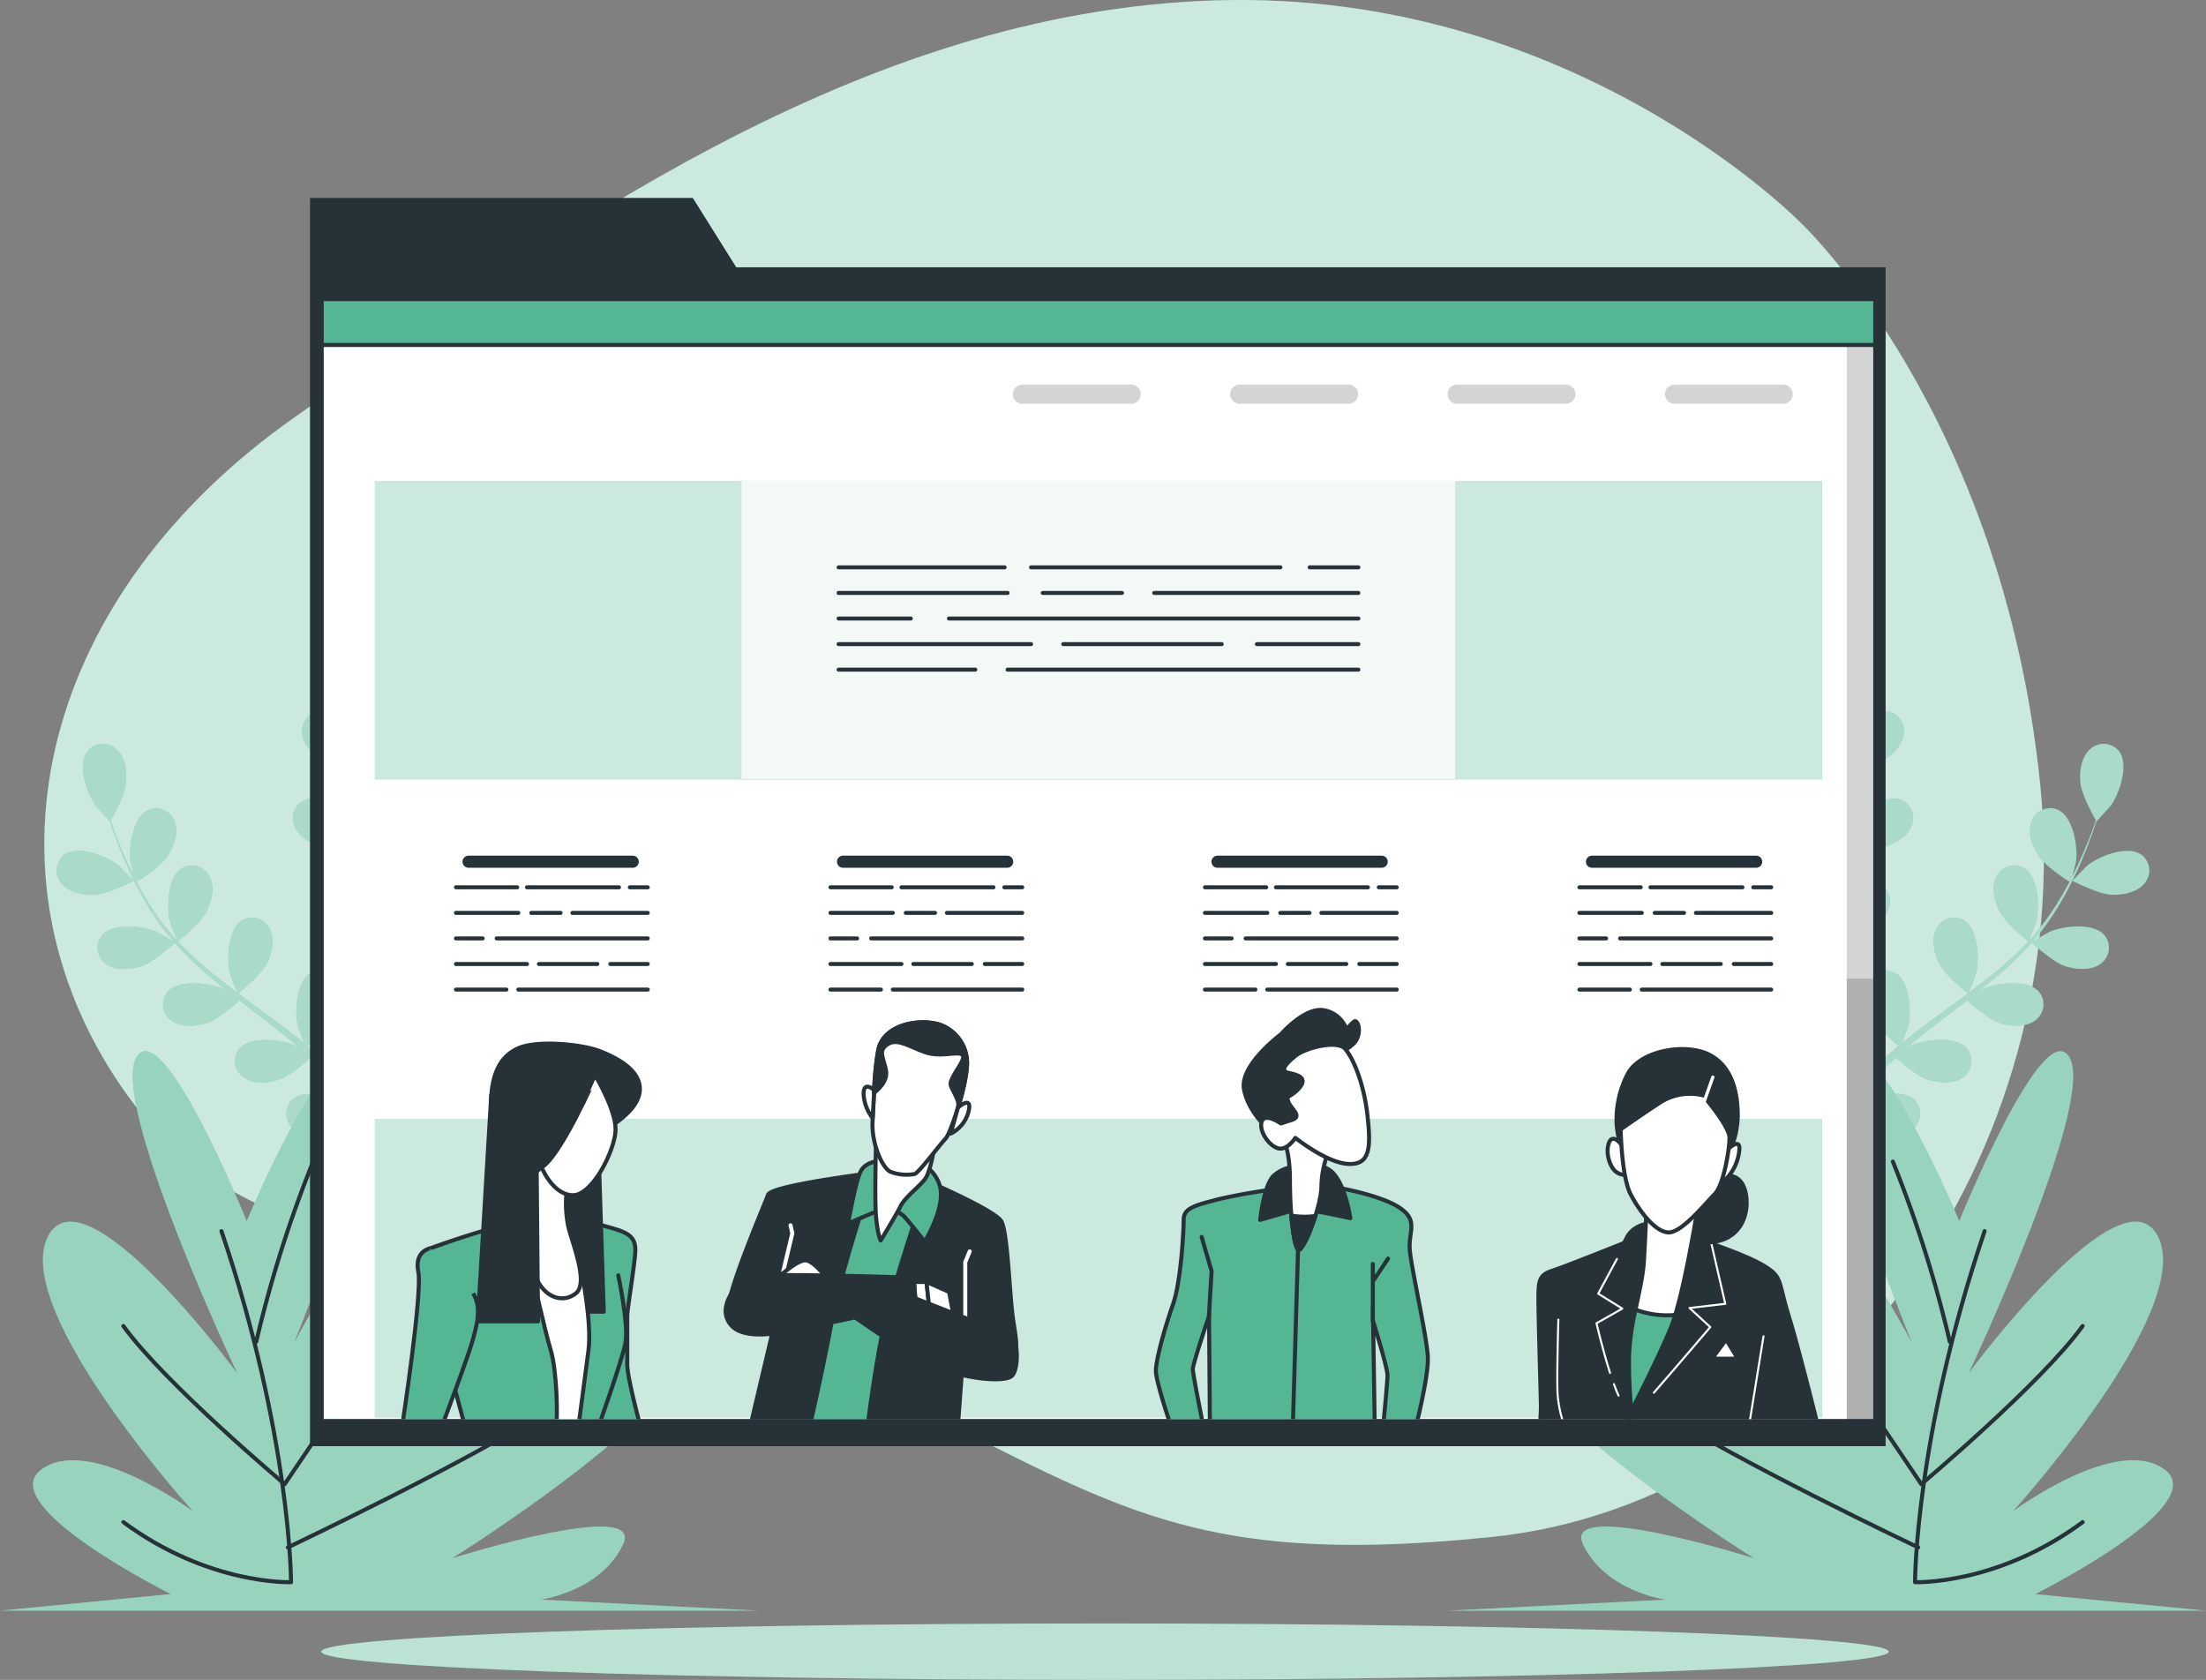
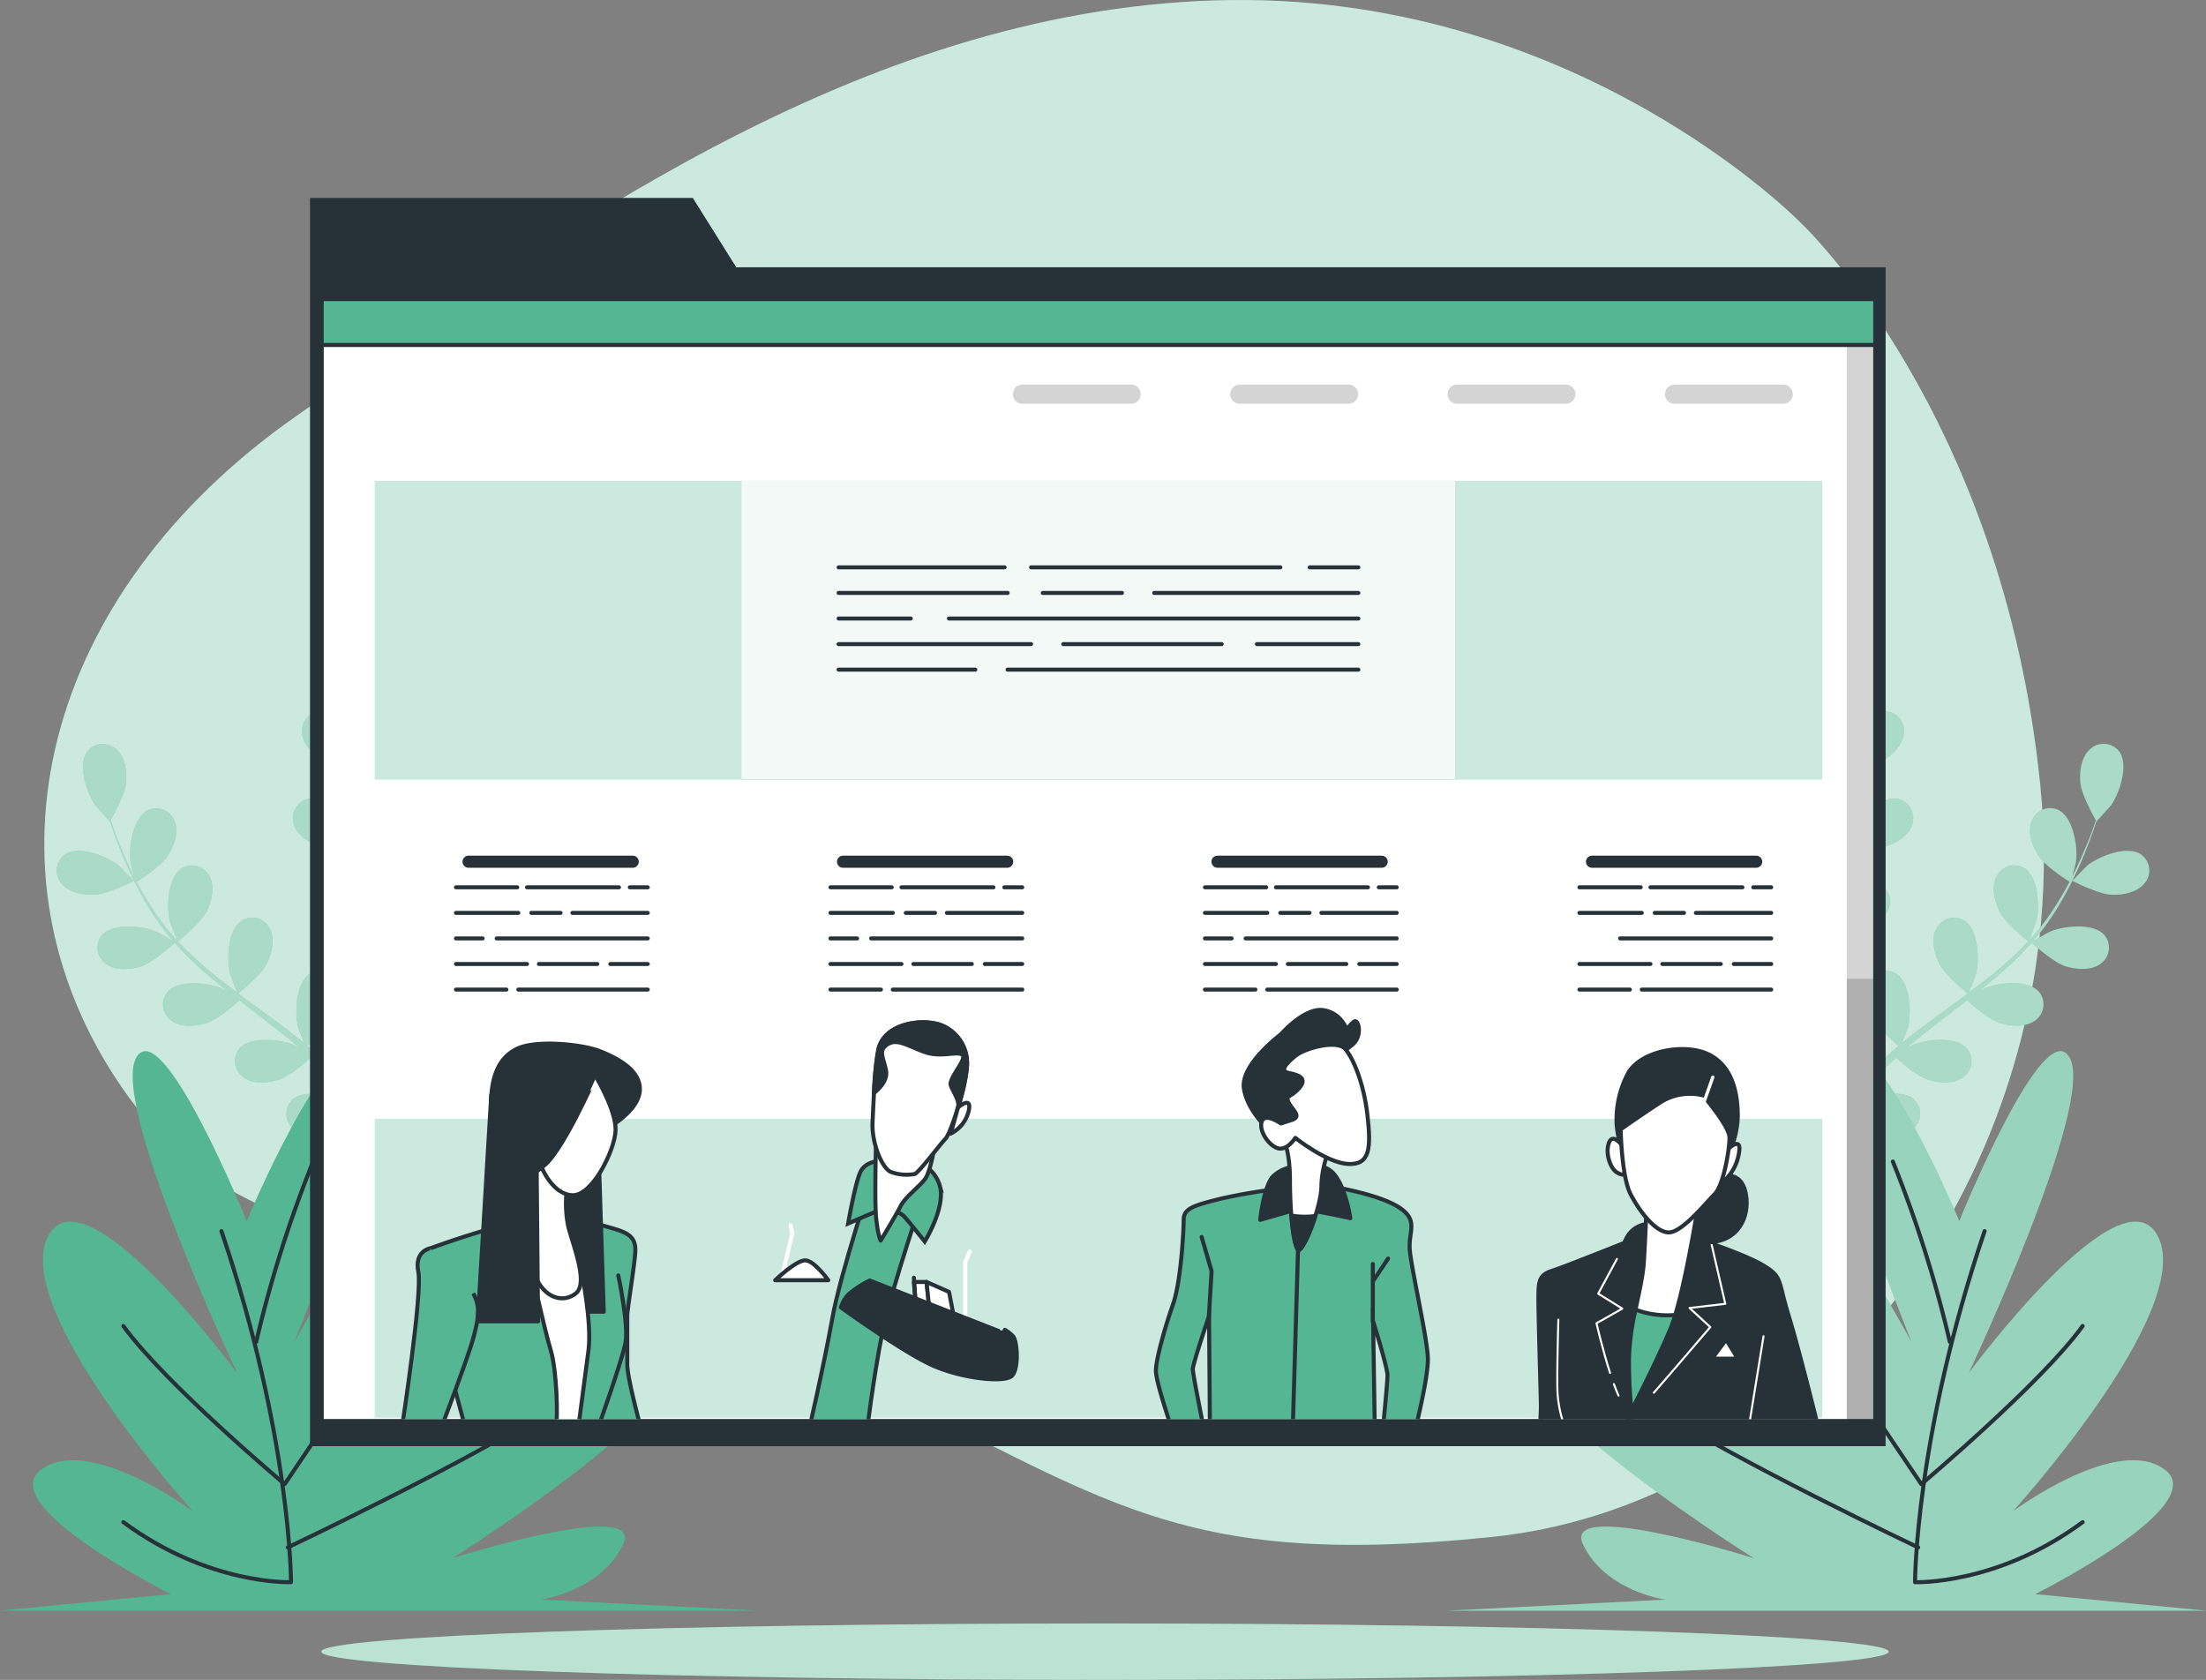
<svg xmlns="http://www.w3.org/2000/svg" width="547.123" height="416.663" viewBox="0 0 547.123 416.663">
  <rect x="0" y="0" width="547.123" height="416.663" fill="#808080" stroke="none" />
  <defs>
    <style>.a,.d,.e,.g,.h,.p,.t{fill:#fff;}.a,.i,.m,.o,.r,.t,.u{stroke:#263238;}.a,.i,.o,.r,.s,.w{stroke-linecap:round;stroke-linejoin:round;}.b,.i,.o,.s,.w{fill:none;}.c,.m{fill:#54b692;}.d{opacity:0.7;}.e{opacity:0.6;}.f{opacity:0.5;}.h{opacity:0.4;}.j,.r,.u{fill:#263238;}.k{clip-path:url(#a);}.l,.n{opacity:0.17;}.m,.t,.u{stroke-miterlimit:10;}.o{stroke-width:3px;}.p{opacity:0.92;}.q{clip-path:url(#b);}.s,.w{stroke:#fff;}.s{stroke-width:0.5px;}.v{clip-path:url(#d);}.x{clip-path:url(#e);}</style>
    <clipPath id="a">
      <rect class="a" width="385.299" height="278.265" />
    </clipPath>
    <clipPath id="b">
      <rect class="b" width="79.672" height="104.541" />
    </clipPath>
    <clipPath id="d">
      <rect class="b" width="79.672" height="105.055" />
    </clipPath>
    <clipPath id="e">
      <rect class="b" width="70.542" height="104.541" />
    </clipPath>
  </defs>
  <g transform="translate(-48.29 -88.787)">
    <g transform="translate(59.281 88.787)">
      <path class="c" d="M492.487,144.294S436.166,86.1,347,88.883,181.781,148.027,118.89,192.144,39.113,304.812,75.723,358.309s94.8,30.977,168.948,65.7,88.181,54.447,170.835,46,145.5-94.8,136.111-186.8S492.487,144.294,492.487,144.294Z" transform="translate(-56.621 -88.787)" />
      <path class="d" d="M492.487,144.294S436.166,86.1,347,88.883,181.781,148.027,118.89,192.144,39.113,304.812,75.723,358.309s94.8,30.977,168.948,65.7,88.181,54.447,170.835,46,145.5-94.8,136.111-186.8S492.487,144.294,492.487,144.294Z" transform="translate(-56.621 -88.787)" />
    </g>
    <g transform="translate(127.975 491.452)">
      <path class="c" d="M497.445,400.992c0,3.879-87.073,7.005-194.371,7.005s-194.384-3.127-194.384-7.005S195.763,394,303.074,394,497.445,397.127,497.445,400.992Z" transform="translate(-108.69 -394)" />
      <path class="e" d="M497.445,400.992c0,3.879-87.073,7.005-194.371,7.005s-194.384-3.127-194.384-7.005S195.763,394,303.074,394,497.445,397.127,497.445,400.992Z" transform="translate(-108.69 -394)" />
    </g>
    <g transform="translate(48.29 246.648)">
      <path class="c" d="M120.375,237.388c.079,0-.91-4.921-1.016-5.277-1.135-3.509-5.4-9.631-9.538-9.631a4.908,4.908,0,0,0-4.71,5.567c.3,2.9,2.916,5.383,5.277,6.808C113.159,236.583,120.375,237.388,120.375,237.388Z" transform="translate(-30.162 -203.961)" />
      <path class="c" d="M141.526,208.729c-3.892,1.4-5.818,8.6-5.7,12.3,0,.317.739,5.277.818,5.277h.079c-.317,1.135-.646,2.348-.976,3.694-.58,2.48-1.214,5.277-1.7,8.391a86.585,86.585,0,0,0-1.108,10.079,64.96,64.96,0,0,0,.383,11.346.581.581,0,0,1,0,.132c-.5-1.1-2.032-4.116-2.177-4.34-2.032-3.087-7.757-7.916-11.755-6.768a4.895,4.895,0,0,0-3.061,6.6c1.055,2.731,4.222,4.42,6.874,5.185,2.995.844,9.67-.158,10.2-.237a88.826,88.826,0,0,0,2.454,11.293c.62,2.164,1.319,4.327,2.005,6.478-.462-.937-.9-1.768-.963-1.873-2.032-3.087-7.757-7.916-11.755-6.768a4.895,4.895,0,0,0-3.061,6.6c1.055,2.718,4.222,4.42,6.874,5.172s8.4,0,9.908-.185c.277.818.554,1.649.844,2.467,1.319,3.958,2.744,7.916,3.958,11.794.435,1.319.8,2.744,1.187,4.116-.409-.831-.778-1.53-.844-1.623-2.019-3.1-7.757-7.916-11.742-6.768a4.895,4.895,0,0,0-3.074,6.6c1.055,2.718,4.235,4.42,6.887,5.172s7.837.092,9.631-.158c.356,1.412.712,2.836.989,4.222.158.95.383,1.847.5,2.823l.4,2.823c.185,1.807.4,3.668.528,5.435.106,1.24.185,2.414.264,3.588-.409-1.319-1.319-4.05-1.319-4.261a19.011,19.011,0,0,0-6.333-7.2,6.69,6.69,0,0,0-.528-.95,4.908,4.908,0,0,0-7.2-1.121c-3.127,2.7-2.348,10.119-.91,13.523.079.2,1.319,2.282,2.005,3.575l-1.675-2.084c-1.161-1.412-2.348-2.784-3.615-4.261q-.976-1.029-1.939-2.1c-.633-.712-1.385-1.385-2.084-2.1q-2.493-2.394-5.277-4.644c1.24-1.016,5.554-4.657,6.794-7.137s2.124-5.95.831-8.575a4.895,4.895,0,0,0-6.939-2.19c-3.509,2.19-3.866,9.644-2.955,13.193,0,.224,1,2.731,1.544,4.09-1.1-.91-2.177-1.807-3.311-2.639-3.272-2.52-6.6-4.974-10.027-7.441l-3.074-2.282c.435-.356,5.66-4.578,7.058-7.362,1.24-2.467,2.124-5.95.831-8.562a4.895,4.895,0,0,0-6.953-2.2c-3.5,2.2-3.852,9.644-2.942,13.193.066.264,1.425,3.852,1.821,4.749-2.256-1.675-4.486-3.364-6.6-5.119a87.071,87.071,0,0,1-8.18-7.625c.2-.158,5.673-4.552,7.1-7.388,1.24-2.467,2.124-5.95.831-8.575a4.895,4.895,0,0,0-6.926-2.177c-3.509,2.2-3.852,9.657-2.955,13.193.066.237,1.1,2.982,1.623,4.261l-.2.132a63.323,63.323,0,0,1-6.728-9.024c-1.1-1.742-2.058-3.483-2.955-5.185,1.108-.712,6.108-3.958,7.678-6.438s2.771-5.686,1.768-8.43a4.895,4.895,0,0,0-6.6-2.942c-3.72,1.794-4.895,9.235-4.38,12.824,0,.2.528,2.19.923,3.628-.4-.765-.818-1.57-1.174-2.322-1.319-2.81-2.441-5.475-3.364-7.837-.515-1.319-.963-2.639-1.319-3.747.712-1.253,3.549-6.385,3.813-9.235s-.158-6.319-2.309-8.3a4.908,4.908,0,0,0-7.282.449c-2.467,3.311-.106,10.4,2.032,13.4.185.264,3.536,3.958,3.575,3.958v-.079c.369,1.121.765,2.309,1.24,3.615.884,2.388,1.9,5.079,3.206,7.916a86.717,86.717,0,0,0,4.644,9.024,64.026,64.026,0,0,0,6.6,9.235l.092.092c-1.029-.633-3.958-2.309-4.209-2.414-3.391-1.464-10.818-2.282-13.536.831a4.895,4.895,0,0,0,1.1,7.2c2.375,1.689,5.963,1.319,8.589.528,2.968-.937,7.916-5.462,8.377-5.818a87.283,87.283,0,0,0,8.285,8.061c1.7,1.464,3.457,2.889,5.277,4.3-.91-.515-1.728-.976-1.847-1.029-3.391-1.464-10.8-2.282-13.523.831a4.881,4.881,0,0,0,1.082,7.2c2.388,1.689,5.963,1.319,8.6.528s7.005-4.617,8.153-5.633l2.058,1.61c3.325,2.546,6.6,5.066,9.829,7.639,1.121.91,2.19,1.834,3.272,2.771-.8-.462-1.491-.844-1.61-.9-3.391-1.451-10.8-2.282-13.523.844a4.881,4.881,0,0,0,1.082,7.2c2.388,1.689,5.963,1.319,8.6.515s6.6-4.248,7.916-5.435c1.069.976,2.15,1.966,3.153,2.968.66.7,1.319,1.319,1.979,2.071l1.887,2.15c1.161,1.4,2.348,2.836,3.443,4.235.765.976,1.478,1.913,2.2,2.85-1.108-.91-3.311-2.639-3.523-2.784-3.127-1.966-10.33-3.892-13.5-1.227a4.895,4.895,0,0,0,0,7.282c2.1,2.032,5.686,2.243,8.417,1.821,2.995-.462,8.43-3.958,9.1-4.446,1.187,1.557,2.322,3.087,3.377,4.538,3.654,5.053,6.5,9.407,8.457,12.467l.2.317,2.533-1.227-.4-.607c-2.045-3.048-5.013-7.375-8.826-12.4-1.187-1.6-2.507-3.259-3.866-4.974a54.418,54.418,0,0,0,3.958-4.855c2.9,1.135,8.958,1.174,9.736,1.174.132,1.966.237,3.866.3,5.66.264,6.24.237,11.438.185,15.066v.422l2.784-1.319c0-3.615-.145-8.5-.5-14.275-.132-1.979-.3-4.1-.488-6.28.765-.185,7.058-1.807,9.433-3.707,2.164-1.715,4.433-4.512,4.354-7.428a4.895,4.895,0,0,0-5.383-4.908c-4.116.528-7.546,7.137-8.219,10.779,0,.211-.224,2.639-.3,4.077-.079-.884-.158-1.741-.251-2.639-.185-1.807-.422-3.6-.66-5.541-.158-.924-.317-1.873-.462-2.823s-.4-1.926-.594-2.889c-.5-2.256-1.108-4.512-1.781-6.768,1.583-.158,7.2-.818,9.6-2.2s5.053-3.786,5.422-6.689a4.895,4.895,0,0,0-4.578-5.66c-4.143-.106-8.549,5.91-9.763,9.407-.079.211-.673,2.81-.963,4.248-.422-1.319-.818-2.7-1.319-4.063-1.319-3.958-2.81-7.823-4.261-11.742l-1.319-3.6c.567,0,7.256-.686,9.947-2.243,2.388-1.319,5.053-3.786,5.422-6.689a4.881,4.881,0,0,0-4.578-5.66c-4.143-.106-8.549,5.924-9.763,9.407-.092.264-.937,3.958-1.108,4.974-.95-2.639-1.873-5.277-2.639-7.916a90.9,90.9,0,0,1-2.639-10.871c.264,0,7.256-.66,10.013-2.243,2.388-1.385,5.053-3.8,5.422-6.7a4.895,4.895,0,0,0-4.591-5.66c-4.129-.106-8.536,5.924-9.75,9.407-.079.224-.726,3.087-1,4.446h-.237a63.074,63.074,0,0,1-.633-11.227,57.26,57.26,0,0,1,.4-5.95c1.319,0,7.322,0,9.961-1.135s5.435-3.219,6.122-6.056a4.895,4.895,0,0,0-3.958-6.135c-4.1-.554-9.143,4.947-10.726,8.272-.092.185-.765,2.124-1.24,3.549.092-.871.185-1.755.3-2.639.422-3.1.989-5.91,1.517-8.4.317-1.412.62-2.639.923-3.866,1.319-.66,6.491-3.364,8.272-5.567s3.338-5.356,2.639-8.193a4.895,4.895,0,0,0-6.438-3.589Z" transform="translate(-43.305 -208.443)" />
      <path class="c" d="M68.328,259.632c3.232-.132,9.7-3.457,9.71-3.457s-3.483-3.588-3.734-3.8c-2.889-2.3-9.829-5.053-13.272-2.757a4.895,4.895,0,0,0-.858,7.23C62.035,259.1,65.61,259.738,68.328,259.632Z" transform="translate(-44.884 -195.571)" />
      <g class="f" transform="translate(14.074)">
        <path class="g" d="M120.375,237.388c.079,0-.91-4.921-1.016-5.277-1.135-3.509-5.4-9.631-9.538-9.631a4.908,4.908,0,0,0-4.71,5.567c.3,2.9,2.916,5.383,5.277,6.808C113.159,236.583,120.375,237.388,120.375,237.388Z" transform="translate(-44.236 -203.961)" />
        <path class="g" d="M141.526,208.729c-3.892,1.4-5.818,8.6-5.7,12.3,0,.317.739,5.277.818,5.277h.079c-.317,1.135-.646,2.348-.976,3.694-.58,2.48-1.214,5.277-1.7,8.391a86.585,86.585,0,0,0-1.108,10.079,64.96,64.96,0,0,0,.383,11.346.581.581,0,0,1,0,.132c-.5-1.1-2.032-4.116-2.177-4.34-2.032-3.087-7.757-7.916-11.755-6.768a4.895,4.895,0,0,0-3.061,6.6c1.055,2.731,4.222,4.42,6.874,5.185,2.995.844,9.67-.158,10.2-.237a88.826,88.826,0,0,0,2.454,11.293c.62,2.164,1.319,4.327,2.005,6.478-.462-.937-.9-1.768-.963-1.873-2.032-3.087-7.757-7.916-11.755-6.768a4.895,4.895,0,0,0-3.061,6.6c1.055,2.718,4.222,4.42,6.874,5.172s8.4,0,9.908-.185c.277.818.554,1.649.844,2.467,1.319,3.958,2.744,7.916,3.958,11.794.435,1.319.8,2.744,1.187,4.116-.409-.831-.778-1.53-.844-1.623-2.019-3.1-7.757-7.916-11.742-6.768a4.895,4.895,0,0,0-3.074,6.6c1.055,2.718,4.235,4.42,6.887,5.172s7.837.092,9.631-.158c.356,1.412.712,2.836.989,4.222.158.95.383,1.847.5,2.823l.4,2.823c.185,1.807.4,3.668.528,5.435.106,1.24.185,2.414.264,3.588-.409-1.319-1.319-4.05-1.319-4.261a19.011,19.011,0,0,0-6.333-7.2,6.69,6.69,0,0,0-.528-.95,4.908,4.908,0,0,0-7.2-1.121c-3.127,2.7-2.348,10.119-.91,13.523.079.2,1.319,2.282,2.005,3.575l-1.675-2.084c-1.161-1.412-2.348-2.784-3.615-4.261q-.976-1.029-1.939-2.1c-.633-.712-1.385-1.385-2.084-2.1q-2.493-2.394-5.277-4.644c1.24-1.016,5.554-4.657,6.794-7.137s2.124-5.95.831-8.575a4.895,4.895,0,0,0-6.939-2.19c-3.509,2.19-3.866,9.644-2.955,13.193,0,.224,1,2.731,1.544,4.09-1.1-.91-2.177-1.807-3.311-2.639-3.272-2.52-6.6-4.974-10.027-7.441l-3.074-2.282c.435-.356,5.66-4.578,7.058-7.362,1.24-2.467,2.124-5.95.831-8.562a4.895,4.895,0,0,0-6.953-2.2c-3.5,2.2-3.852,9.644-2.942,13.193.066.264,1.425,3.852,1.821,4.749-2.256-1.675-4.486-3.364-6.6-5.119a87.071,87.071,0,0,1-8.18-7.625c.2-.158,5.673-4.552,7.1-7.388,1.24-2.467,2.124-5.95.831-8.575a4.895,4.895,0,0,0-6.926-2.177c-3.509,2.2-3.852,9.657-2.955,13.193.066.237,1.1,2.982,1.623,4.261l-.2.132a63.323,63.323,0,0,1-6.728-9.024c-1.1-1.742-2.058-3.483-2.955-5.185,1.108-.712,6.108-3.958,7.678-6.438s2.771-5.686,1.768-8.43a4.895,4.895,0,0,0-6.6-2.942c-3.72,1.794-4.895,9.235-4.38,12.824,0,.2.528,2.19.923,3.628-.4-.765-.818-1.57-1.174-2.322-1.319-2.81-2.441-5.475-3.364-7.837-.515-1.319-.963-2.639-1.319-3.747.712-1.253,3.549-6.385,3.813-9.235s-.158-6.319-2.309-8.3a4.908,4.908,0,0,0-7.282.449c-2.467,3.311-.106,10.4,2.032,13.4.185.264,3.536,3.958,3.575,3.958v-.079c.369,1.121.765,2.309,1.24,3.615.884,2.388,1.9,5.079,3.206,7.916a86.717,86.717,0,0,0,4.644,9.024,64.026,64.026,0,0,0,6.6,9.235l.092.092c-1.029-.633-3.958-2.309-4.209-2.414-3.391-1.464-10.818-2.282-13.536.831a4.895,4.895,0,0,0,1.1,7.2c2.375,1.689,5.963,1.319,8.589.528,2.968-.937,7.916-5.462,8.377-5.818a87.283,87.283,0,0,0,8.285,8.061c1.7,1.464,3.457,2.889,5.277,4.3-.91-.515-1.728-.976-1.847-1.029-3.391-1.464-10.8-2.282-13.523.831a4.881,4.881,0,0,0,1.082,7.2c2.388,1.689,5.963,1.319,8.6.528s7.005-4.617,8.153-5.633l2.058,1.61c3.325,2.546,6.6,5.066,9.829,7.639,1.121.91,2.19,1.834,3.272,2.771-.8-.462-1.491-.844-1.61-.9-3.391-1.451-10.8-2.282-13.523.844a4.881,4.881,0,0,0,1.082,7.2c2.388,1.689,5.963,1.319,8.6.515s6.6-4.248,7.916-5.435c1.069.976,2.15,1.966,3.153,2.968.66.7,1.319,1.319,1.979,2.071l1.887,2.15c1.161,1.4,2.348,2.836,3.443,4.235.765.976,1.478,1.913,2.2,2.85-1.108-.91-3.311-2.639-3.523-2.784-3.127-1.966-10.33-3.892-13.5-1.227a4.895,4.895,0,0,0,0,7.282c2.1,2.032,5.686,2.243,8.417,1.821,2.995-.462,8.43-3.958,9.1-4.446,1.187,1.557,2.322,3.087,3.377,4.538,3.654,5.053,6.5,9.407,8.457,12.467l.2.317,2.533-1.227-.4-.607c-2.045-3.048-5.013-7.375-8.826-12.4-1.187-1.6-2.507-3.259-3.866-4.974a54.418,54.418,0,0,0,3.958-4.855c2.9,1.135,8.958,1.174,9.736,1.174.132,1.966.237,3.866.3,5.66.264,6.24.237,11.438.185,15.066v.422l2.784-1.319c0-3.615-.145-8.5-.5-14.275-.132-1.979-.3-4.1-.488-6.28.765-.185,7.058-1.807,9.433-3.707,2.164-1.715,4.433-4.512,4.354-7.428a4.895,4.895,0,0,0-5.383-4.908c-4.116.528-7.546,7.137-8.219,10.779,0,.211-.224,2.639-.3,4.077-.079-.884-.158-1.741-.251-2.639-.185-1.807-.422-3.6-.66-5.541-.158-.924-.317-1.873-.462-2.823s-.4-1.926-.594-2.889c-.5-2.256-1.108-4.512-1.781-6.768,1.583-.158,7.2-.818,9.6-2.2s5.053-3.786,5.422-6.689a4.895,4.895,0,0,0-4.578-5.66c-4.143-.106-8.549,5.91-9.763,9.407-.079.211-.673,2.81-.963,4.248-.422-1.319-.818-2.7-1.319-4.063-1.319-3.958-2.81-7.823-4.261-11.742l-1.319-3.6c.567,0,7.256-.686,9.947-2.243,2.388-1.319,5.053-3.786,5.422-6.689a4.881,4.881,0,0,0-4.578-5.66c-4.143-.106-8.549,5.924-9.763,9.407-.092.264-.937,3.958-1.108,4.974-.95-2.639-1.873-5.277-2.639-7.916a90.9,90.9,0,0,1-2.639-10.871c.264,0,7.256-.66,10.013-2.243,2.388-1.385,5.053-3.8,5.422-6.7a4.895,4.895,0,0,0-4.591-5.66c-4.129-.106-8.536,5.924-9.75,9.407-.079.224-.726,3.087-1,4.446h-.237a63.074,63.074,0,0,1-.633-11.227,57.26,57.26,0,0,1,.4-5.95c1.319,0,7.322,0,9.961-1.135s5.435-3.219,6.122-6.056a4.895,4.895,0,0,0-3.958-6.135c-4.1-.554-9.143,4.947-10.726,8.272-.092.185-.765,2.124-1.24,3.549.092-.871.185-1.755.3-2.639.422-3.1.989-5.91,1.517-8.4.317-1.412.62-2.639.923-3.866,1.319-.66,6.491-3.364,8.272-5.567s3.338-5.356,2.639-8.193a4.895,4.895,0,0,0-6.438-3.589Z" transform="translate(-57.379 -208.443)" />
        <path class="g" d="M68.328,259.632c3.232-.132,9.7-3.457,9.71-3.457s-3.483-3.588-3.734-3.8c-2.889-2.3-9.829-5.053-13.272-2.757a4.895,4.895,0,0,0-.858,7.23C62.035,259.1,65.61,259.738,68.328,259.632Z" transform="translate(-58.958 -195.571)" />
      </g>
      <path class="c" d="M109.479,329.311s19.618-47.283,30.594-45.225-18.826,75.384-18.826,75.384,34.513-65.107,58.049-65.107-8.628,71.954-38.431,95.939c0,0,47.059-50.714,74.527-39.737s-54.922,62.363-54.922,62.363,47.851-15.079,42.362-3.43S182.475,423.2,182.475,423.2l54.091,2.744H48.29l42.362-4.116S46.72,399.906,58.462,390.988s37.653,10.277,37.653,10.277S51.4,351.924,60.032,333.427,107.1,367,107.1,367s-31.386-66.466-25.067-78.128S109.479,329.311,109.479,329.311Z" transform="translate(-48.29 -184.311)" />
-       <path class="h" d="M109.479,329.311s19.618-47.283,30.594-45.225-18.826,75.384-18.826,75.384,34.513-65.107,58.049-65.107-8.628,71.954-38.431,95.939c0,0,47.059-50.714,74.527-39.737s-54.922,62.363-54.922,62.363,47.851-15.079,42.362-3.43S182.475,423.2,182.475,423.2l54.091,2.744H48.29l42.362-4.116S46.72,399.906,58.462,390.988s37.653,10.277,37.653,10.277S51.4,351.924,60.032,333.427,107.1,367,107.1,367s-31.386-66.466-25.067-78.128S109.479,329.311,109.479,329.311Z" transform="translate(-48.29 -184.311)" />
      <path class="i" d="M95.808,320.24c17.256,50.991,17.256,87.073,17.256,87.073s-20.4.792-41.584-14.895" transform="translate(-40.886 -172.747)" />
      <path class="i" d="M96.46,351.871a305.114,305.114,0,0,1,14.116-44.711" transform="translate(-32.91 -176.923)" />
      <path class="i" d="M155.426,318.46l-43.932,65.107S81.678,358.5,71.48,344.344" transform="translate(-40.886 -173.315)" />
      <path class="i" d="M102.4,388.053s46.281-21.966,65.12-34.513" transform="translate(-31.013 -162.114)" />
      <path class="c" d="M394.621,237.388c-.079,0,.924-4.921,1.016-5.277,1.135-3.509,5.409-9.631,9.538-9.631a4.908,4.908,0,0,1,4.71,5.567c-.3,2.9-2.916,5.383-5.277,6.808C401.838,236.583,394.621,237.388,394.621,237.388Z" transform="translate(62.289 -203.961)" />
      <path class="c" d="M394.135,208.721c3.892,1.4,5.831,8.6,5.7,12.3,0,.317-.739,5.277-.8,5.277h-.079c.3,1.135.633,2.348.963,3.694.581,2.48,1.214,5.277,1.7,8.391a86.6,86.6,0,0,1,1.108,10.079,63.7,63.7,0,0,1-.383,11.346.578.578,0,0,0,0,.132c.515-1.095,2.045-4.116,2.177-4.34,2.032-3.087,7.757-7.916,11.755-6.768a4.881,4.881,0,0,1,3.061,6.6c-1.055,2.731-4.222,4.42-6.873,5.185-2.995.844-9.67-.158-10.2-.237a86.586,86.586,0,0,1-2.454,11.293q-.923,3.245-2.005,6.478c.462-.937.9-1.768.963-1.873,2.032-3.087,7.771-7.916,11.755-6.768a4.881,4.881,0,0,1,3.061,6.6c-1.055,2.718-4.222,4.42-6.873,5.172s-8.4,0-9.908-.185l-.831,2.467c-1.319,3.958-2.757,7.916-3.958,11.794-.435,1.319-.818,2.744-1.2,4.116.422-.831.778-1.53.844-1.623,2.032-3.1,7.757-7.916,11.742-6.768a4.895,4.895,0,0,1,3.074,6.6c-1.055,2.718-4.235,4.42-6.887,5.172s-7.837.092-9.631-.158c-.356,1.412-.7,2.836-.976,4.222-.172.95-.4,1.847-.515,2.823l-.4,2.823c-.185,1.807-.4,3.668-.528,5.435-.106,1.24-.185,2.414-.264,3.588.422-1.319,1.319-4.05,1.385-4.261a19.129,19.129,0,0,1,6.333-7.2,5.671,5.671,0,0,1,.541-.95,4.881,4.881,0,0,1,7.19-1.121c3.14,2.7,2.348,10.119.91,13.523-.079.2-1.253,2.282-2.005,3.575.567-.7,1.095-1.319,1.689-2.084,1.148-1.412,2.335-2.784,3.6-4.261l1.939-2.1c.633-.712,1.4-1.385,2.1-2.1,1.649-1.6,3.4-3.14,5.211-4.644-1.227-1.016-5.554-4.657-6.794-7.137s-2.124-5.95-.831-8.575a4.894,4.894,0,0,1,6.953-2.19c3.5,2.19,3.852,9.644,2.942,13.193,0,.224-1,2.731-1.544,4.09,1.1-.91,2.177-1.807,3.311-2.639,3.272-2.52,6.662-4.974,10.027-7.441l3.074-2.282c-.435-.356-5.66-4.578-7.058-7.362-1.227-2.467-2.124-5.95-.831-8.562a4.895,4.895,0,0,1,6.953-2.2c3.509,2.2,3.852,9.644,2.942,13.193-.066.264-1.425,3.852-1.807,4.749,2.243-1.675,4.472-3.364,6.6-5.119a87.065,87.065,0,0,0,8.18-7.625c-.2-.158-5.673-4.552-7.1-7.388-1.24-2.467-2.124-5.95-.831-8.575a4.895,4.895,0,0,1,6.94-2.2c3.509,2.2,3.865,9.657,2.955,13.193-.066.237-1.1,2.982-1.61,4.261a1.028,1.028,0,0,0,.2.132,63.158,63.158,0,0,0,6.715-9.024c1.108-1.742,2.058-3.483,2.955-5.185-1.108-.712-6.108-3.958-7.678-6.438s-2.757-5.686-1.768-8.43a4.894,4.894,0,0,1,6.662-2.942c3.734,1.794,4.895,9.235,4.38,12.823,0,.2-.528,2.19-.91,3.628.383-.765.8-1.57,1.161-2.322,1.319-2.81,2.441-5.475,3.364-7.837.528-1.319.963-2.639,1.319-3.747-.726-1.253-3.549-6.385-3.826-9.235s.172-6.319,2.322-8.3a4.895,4.895,0,0,1,7.269.449c2.48,3.311.119,10.4-2.018,13.4-.185.264-3.549,3.958-3.589,3.958v-.079c-.369,1.121-.765,2.309-1.24,3.615-.871,2.388-1.887,5.079-3.193,7.916a89.611,89.611,0,0,1-4.657,9.024,64.022,64.022,0,0,1-6.6,9.235l-.092.092c1.029-.633,3.958-2.309,4.209-2.414,3.4-1.464,10.818-2.282,13.536.831a4.895,4.895,0,0,1-1.082,7.2c-2.388,1.689-5.963,1.319-8.6.528-2.968-.937-7.916-5.462-8.364-5.818a87.28,87.28,0,0,1-8.285,8.061c-1.7,1.464-3.47,2.889-5.277,4.3.91-.515,1.728-.976,1.847-1.029,3.391-1.464,10.8-2.282,13.523.831a4.881,4.881,0,0,1-1.082,7.2c-2.375,1.689-5.963,1.319-8.589.528s-7.019-4.618-8.153-5.633c-.7.541-1.319,1.082-2.071,1.609-3.311,2.546-6.6,5.066-9.829,7.639-1.121.91-2.19,1.834-3.272,2.771l1.61-.9c3.391-1.451,10.8-2.282,13.523.844a4.881,4.881,0,0,1-1.082,7.2c-2.388,1.689-5.963,1.319-8.589.515s-6.6-4.248-7.916-5.435c-1.069.976-2.15,1.966-3.14,2.968-.673.7-1.319,1.319-1.979,2.071l-1.9,2.15c-1.148,1.4-2.348,2.836-3.443,4.235-.765.976-1.478,1.913-2.19,2.85,1.095-.91,3.311-2.639,3.509-2.784,3.127-1.966,10.343-3.892,13.5-1.227a4.895,4.895,0,0,1,0,7.282c-2.111,2.032-5.7,2.243-8.417,1.821-3.008-.462-8.443-3.958-9.116-4.446-1.187,1.557-2.322,3.087-3.377,4.538-3.654,5.053-6.5,9.407-8.457,12.467,0,.119-.132.211-.2.317l-2.533-1.227.4-.607c2.045-3.048,5.026-7.375,8.826-12.4,1.2-1.6,2.507-3.259,3.865-4.974a52.78,52.78,0,0,1-3.958-4.855c-2.916,1.135-8.958,1.174-9.75,1.174-.119,1.966-.224,3.866-.3,5.66-.264,6.24-.237,11.438-.172,15.066v.422l-2.784-1.319c0-3.615.145-8.5.515-14.275.119-1.979.29-4.1.488-6.28-.778-.185-7.071-1.807-9.446-3.707-2.15-1.715-4.42-4.512-4.34-7.428a4.881,4.881,0,0,1,5.383-4.908c4.1.528,7.546,7.137,8.219,10.779,0,.211.211,2.639.29,4.077.092-.884.158-1.742.264-2.639.172-1.807.409-3.6.66-5.541.145-.924.3-1.873.449-2.823s.4-1.926.594-2.889c.5-2.256,1.108-4.512,1.781-6.768-1.583-.158-7.19-.818-9.6-2.2s-5.053-3.786-5.409-6.689a4.881,4.881,0,0,1,4.578-5.66c4.129-.106,8.536,5.91,9.75,9.407.079.211.673,2.81.963,4.248.422-1.319.818-2.7,1.319-4.063,1.319-3.958,2.81-7.823,4.261-11.742.449-1.2.871-2.4,1.319-3.6-.567,0-7.256-.686-9.947-2.243-2.388-1.319-5.053-3.786-5.422-6.689a4.894,4.894,0,0,1,4.578-5.66c4.143-.106,8.549,5.924,9.763,9.406.092.264.937,3.958,1.108,4.974.95-2.639,1.887-5.277,2.639-7.916a86.109,86.109,0,0,0,2.639-10.871c-.264,0-7.243-.66-10-2.243-2.4-1.385-5.066-3.8-5.422-6.7a4.881,4.881,0,0,1,4.578-5.66c4.129-.106,8.536,5.924,9.75,9.407.079.224.739,3.087,1.016,4.446h.224a63.087,63.087,0,0,0,.633-11.227,57.265,57.265,0,0,0-.4-5.95c-1.319,0-7.309,0-9.947-1.135s-5.449-3.219-6.135-6.056a4.895,4.895,0,0,1,3.958-6.135c4.1-.554,9.143,4.947,10.739,8.272.079.185.765,2.124,1.227,3.549-.092-.871-.185-1.755-.3-2.639-.409-3.1-.99-5.91-1.517-8.4-.317-1.412-.62-2.639-.924-3.866-1.319-.66-6.491-3.364-8.259-5.567s-3.351-5.356-2.639-8.193a4.895,4.895,0,0,1,6.319-3.562Z" transform="translate(54.767 -208.434)" />
      <path class="c" d="M447.577,259.632c-3.232-.132-9.7-3.457-9.7-3.457s3.47-3.588,3.72-3.8c2.889-2.3,9.829-5.053,13.272-2.757a4.881,4.881,0,0,1,.858,7.23C453.87,259.1,450.334,259.738,447.577,259.632Z" transform="translate(76.102 -195.571)" />
      <g class="f" transform="translate(425.825 0.036)">
        <path class="g" d="M394.621,237.388c-.079,0,.924-4.921,1.016-5.277,1.135-3.509,5.409-9.631,9.538-9.631a4.908,4.908,0,0,1,4.71,5.567c-.3,2.9-2.916,5.383-5.277,6.808C401.838,236.583,394.621,237.388,394.621,237.388Z" transform="translate(-363.537 -203.997)" />
        <path class="g" d="M394.135,208.721c3.892,1.4,5.831,8.6,5.7,12.3,0,.317-.739,5.277-.8,5.277h-.079c.3,1.135.633,2.348.963,3.694.581,2.48,1.214,5.277,1.7,8.391a86.6,86.6,0,0,1,1.108,10.079,63.7,63.7,0,0,1-.383,11.346.578.578,0,0,0,0,.132c.515-1.095,2.045-4.116,2.177-4.34,2.032-3.087,7.757-7.916,11.755-6.768a4.881,4.881,0,0,1,3.061,6.6c-1.055,2.731-4.222,4.42-6.873,5.185-2.995.844-9.67-.158-10.2-.237a86.586,86.586,0,0,1-2.454,11.293q-.923,3.245-2.005,6.478c.462-.937.9-1.768.963-1.873,2.032-3.087,7.771-7.916,11.755-6.768a4.881,4.881,0,0,1,3.061,6.6c-1.055,2.718-4.222,4.42-6.873,5.172s-8.4,0-9.908-.185l-.831,2.467c-1.319,3.958-2.757,7.916-3.958,11.794-.435,1.319-.818,2.744-1.2,4.116.422-.831.778-1.53.844-1.623,2.032-3.1,7.757-7.916,11.742-6.768a4.895,4.895,0,0,1,3.074,6.6c-1.055,2.718-4.235,4.42-6.887,5.172s-7.837.092-9.631-.158c-.356,1.412-.7,2.836-.976,4.222-.172.95-.4,1.847-.515,2.823l-.4,2.823c-.185,1.807-.4,3.668-.528,5.435-.106,1.24-.185,2.414-.264,3.588.422-1.319,1.319-4.05,1.385-4.261a19.129,19.129,0,0,1,6.333-7.2,5.671,5.671,0,0,1,.541-.95,4.881,4.881,0,0,1,7.19-1.121c3.14,2.7,2.348,10.119.91,13.523-.079.2-1.253,2.282-2.005,3.575.567-.7,1.095-1.319,1.689-2.084,1.148-1.412,2.335-2.784,3.6-4.261l1.939-2.1c.633-.712,1.4-1.385,2.1-2.1,1.649-1.6,3.4-3.14,5.211-4.644-1.227-1.016-5.554-4.657-6.794-7.137s-2.124-5.95-.831-8.575a4.894,4.894,0,0,1,6.953-2.19c3.5,2.19,3.852,9.644,2.942,13.193,0,.224-1,2.731-1.544,4.09,1.1-.91,2.177-1.807,3.311-2.639,3.272-2.52,6.662-4.974,10.027-7.441l3.074-2.282c-.435-.356-5.66-4.578-7.058-7.362-1.227-2.467-2.124-5.95-.831-8.562a4.895,4.895,0,0,1,6.953-2.2c3.509,2.2,3.852,9.644,2.942,13.193-.066.264-1.425,3.852-1.807,4.749,2.243-1.675,4.472-3.364,6.6-5.119a87.065,87.065,0,0,0,8.18-7.625c-.2-.158-5.673-4.552-7.1-7.388-1.24-2.467-2.124-5.95-.831-8.575a4.895,4.895,0,0,1,6.94-2.2c3.509,2.2,3.865,9.657,2.955,13.193-.066.237-1.1,2.982-1.61,4.261a1.028,1.028,0,0,0,.2.132,63.158,63.158,0,0,0,6.715-9.024c1.108-1.742,2.058-3.483,2.955-5.185-1.108-.712-6.108-3.958-7.678-6.438s-2.757-5.686-1.768-8.43a4.894,4.894,0,0,1,6.662-2.942c3.734,1.794,4.895,9.235,4.38,12.823,0,.2-.528,2.19-.91,3.628.383-.765.8-1.57,1.161-2.322,1.319-2.81,2.441-5.475,3.364-7.837.528-1.319.963-2.639,1.319-3.747-.726-1.253-3.549-6.385-3.826-9.235s.172-6.319,2.322-8.3a4.895,4.895,0,0,1,7.269.449c2.48,3.311.119,10.4-2.018,13.4-.185.264-3.549,3.958-3.589,3.958v-.079c-.369,1.121-.765,2.309-1.24,3.615-.871,2.388-1.887,5.079-3.193,7.916a89.611,89.611,0,0,1-4.657,9.024,64.022,64.022,0,0,1-6.6,9.235l-.092.092c1.029-.633,3.958-2.309,4.209-2.414,3.4-1.464,10.818-2.282,13.536.831a4.895,4.895,0,0,1-1.082,7.2c-2.388,1.689-5.963,1.319-8.6.528-2.968-.937-7.916-5.462-8.364-5.818a87.28,87.28,0,0,1-8.285,8.061c-1.7,1.464-3.47,2.889-5.277,4.3.91-.515,1.728-.976,1.847-1.029,3.391-1.464,10.8-2.282,13.523.831a4.881,4.881,0,0,1-1.082,7.2c-2.375,1.689-5.963,1.319-8.589.528s-7.019-4.618-8.153-5.633c-.7.541-1.319,1.082-2.071,1.609-3.311,2.546-6.6,5.066-9.829,7.639-1.121.91-2.19,1.834-3.272,2.771l1.61-.9c3.391-1.451,10.8-2.282,13.523.844a4.881,4.881,0,0,1-1.082,7.2c-2.388,1.689-5.963,1.319-8.589.515s-6.6-4.248-7.916-5.435c-1.069.976-2.15,1.966-3.14,2.968-.673.7-1.319,1.319-1.979,2.071l-1.9,2.15c-1.148,1.4-2.348,2.836-3.443,4.235-.765.976-1.478,1.913-2.19,2.85,1.095-.91,3.311-2.639,3.509-2.784,3.127-1.966,10.343-3.892,13.5-1.227a4.895,4.895,0,0,1,0,7.282c-2.111,2.032-5.7,2.243-8.417,1.821-3.008-.462-8.443-3.958-9.116-4.446-1.187,1.557-2.322,3.087-3.377,4.538-3.654,5.053-6.5,9.407-8.457,12.467,0,.119-.132.211-.2.317l-2.533-1.227.4-.607c2.045-3.048,5.026-7.375,8.826-12.4,1.2-1.6,2.507-3.259,3.865-4.974a52.78,52.78,0,0,1-3.958-4.855c-2.916,1.135-8.958,1.174-9.75,1.174-.119,1.966-.224,3.866-.3,5.66-.264,6.24-.237,11.438-.172,15.066v.422l-2.784-1.319c0-3.615.145-8.5.515-14.275.119-1.979.29-4.1.488-6.28-.778-.185-7.071-1.807-9.446-3.707-2.15-1.715-4.42-4.512-4.34-7.428a4.881,4.881,0,0,1,5.383-4.908c4.1.528,7.546,7.137,8.219,10.779,0,.211.211,2.639.29,4.077.092-.884.158-1.742.264-2.639.172-1.807.409-3.6.66-5.541.145-.924.3-1.873.449-2.823s.4-1.926.594-2.889c.5-2.256,1.108-4.512,1.781-6.768-1.583-.158-7.19-.818-9.6-2.2s-5.053-3.786-5.409-6.689a4.881,4.881,0,0,1,4.578-5.66c4.129-.106,8.536,5.91,9.75,9.407.079.211.673,2.81.963,4.248.422-1.319.818-2.7,1.319-4.063,1.319-3.958,2.81-7.823,4.261-11.742.449-1.2.871-2.4,1.319-3.6-.567,0-7.256-.686-9.947-2.243-2.388-1.319-5.053-3.786-5.422-6.689a4.894,4.894,0,0,1,4.578-5.66c4.143-.106,8.549,5.924,9.763,9.406.092.264.937,3.958,1.108,4.974.95-2.639,1.887-5.277,2.639-7.916a86.109,86.109,0,0,0,2.639-10.871c-.264,0-7.243-.66-10-2.243-2.4-1.385-5.066-3.8-5.422-6.7a4.881,4.881,0,0,1,4.578-5.66c4.129-.106,8.536,5.924,9.75,9.407.079.224.739,3.087,1.016,4.446h.224a63.087,63.087,0,0,0,.633-11.227,57.265,57.265,0,0,0-.4-5.95c-1.319,0-7.309,0-9.947-1.135s-5.449-3.219-6.135-6.056a4.895,4.895,0,0,1,3.958-6.135c4.1-.554,9.143,4.947,10.739,8.272.079.185.765,2.124,1.227,3.549-.092-.871-.185-1.755-.3-2.639-.409-3.1-.99-5.91-1.517-8.4-.317-1.412-.62-2.639-.924-3.866-1.319-.66-6.491-3.364-8.259-5.567s-3.351-5.356-2.639-8.193a4.895,4.895,0,0,1,6.319-3.562Z" transform="translate(-371.058 -208.47)" />
        <path class="g" d="M447.577,259.632c-3.232-.132-9.7-3.457-9.7-3.457s3.47-3.588,3.72-3.8c2.889-2.3,9.829-5.053,13.272-2.757a4.881,4.881,0,0,1,.858,7.23C453.87,259.1,450.334,259.738,447.577,259.632Z" transform="translate(-349.723 -195.607)" />
      </g>
      <path class="c" d="M447.358,329.311s-19.618-47.283-30.594-45.225S435.59,359.47,435.59,359.47s-34.513-65.107-58.049-65.107,8.628,71.954,38.444,95.939c0,0-47.072-50.714-74.527-39.737s54.948,62.363,54.948,62.363-47.851-15.079-42.362-3.43,20.4,13.707,20.4,13.707l-54.091,2.744h188.2l-42.362-4.116s43.932-21.927,32.164-30.845S460.7,401.265,460.7,401.265s44.711-49.341,36.083-67.838S449.706,367,449.706,367s31.386-66.466,25.067-78.128S447.358,329.311,447.358,329.311Z" transform="translate(38.576 -184.311)" />
      <path class="h" d="M447.358,329.311s-19.618-47.283-30.594-45.225S435.59,359.47,435.59,359.47s-34.513-65.107-58.049-65.107,8.628,71.954,38.444,95.939c0,0-47.072-50.714-74.527-39.737s54.948,62.363,54.948,62.363-47.851-15.079-42.362-3.43,20.4,13.707,20.4,13.707l-54.091,2.744h188.2l-42.362-4.116s43.932-21.927,32.164-30.845S460.7,401.265,460.7,401.265s44.711-49.341,36.083-67.838S449.706,367,449.706,367s31.386-66.466,25.067-78.128S447.358,329.311,447.358,329.311Z" transform="translate(38.576 -184.311)" />
      <path class="i" d="M425.556,320.24C408.3,371.231,408.3,407.313,408.3,407.313s20.4.792,41.571-14.895" transform="translate(66.658 -172.747)" />
      <path class="i" d="M418.26,351.871a306.347,306.347,0,0,0-14.13-44.711" transform="translate(65.326 -176.923)" />
      <path class="i" d="M376.19,318.46l43.919,65.107s29.816-25.067,40.014-39.223" transform="translate(56.405 -173.315)" />
      <path class="i" d="M424.647,388.053s-46.281-21.966-65.107-34.513" transform="translate(51.089 -162.114)" />
    </g>
    <g transform="translate(125.178 137.882)">
      <path class="j" d="M212.285,143.2,201.506,126H106.57V435.6H497.344V143.2Z" transform="translate(-106.57 -126)" />
      <rect class="g" width="385.299" height="278.265" transform="translate(2.902 25.093)" />
      <g class="k" transform="translate(2.902 25.093)">
        <rect class="l" width="8.945" height="282.763" transform="translate(378.24 -2.388)" />
        <rect class="l" width="8.945" height="109.501" transform="translate(378.24 168.579)" />
        <rect class="m" width="387.33" height="15.132" transform="translate(-1.53 -3.76)" />
      </g>
      <rect class="i" width="385.299" height="278.265" transform="translate(2.902 25.093)" />
      <g class="n" transform="translate(174.318 46.294)">
        <path d="M268.028,165.853H241.075a2.375,2.375,0,0,1-2.375-2.375h0a2.375,2.375,0,0,1,2.375-2.388h26.953a2.375,2.375,0,0,1,2.375,2.388h0a2.375,2.375,0,0,1-2.375,2.375Z" transform="translate(-238.7 -161.09)" />
        <path d="M308.888,165.853H281.935a2.388,2.388,0,0,1-2.375-2.375h0a2.388,2.388,0,0,1,2.375-2.388h26.953a2.388,2.388,0,0,1,2.388,2.388h0a2.388,2.388,0,0,1-2.388,2.375Z" transform="translate(-225.654 -161.09)" />
        <path d="M349.761,165.853H322.808a2.388,2.388,0,0,1-2.388-2.375h0a2.388,2.388,0,0,1,2.388-2.388h26.953a2.388,2.388,0,0,1,2.375,2.388h0a2.388,2.388,0,0,1-2.375,2.375Z" transform="translate(-212.608 -161.09)" />
        <path d="M390.618,165.853H363.665a2.375,2.375,0,0,1-2.375-2.375h0a2.375,2.375,0,0,1,2.375-2.388h26.953a2.388,2.388,0,0,1,2.375,2.388h0A2.388,2.388,0,0,1,390.618,165.853Z" transform="translate(-199.558 -161.09)" />
      </g>
      <line class="o" x2="40.726" transform="translate(39.315 164.634)" />
      <line class="i" x2="4.446" transform="translate(79.316 170.98)" />
      <line class="i" x2="22.811" transform="translate(53.814 170.98)" />
      <line class="i" x2="15.198" transform="translate(36.201 170.98)" />
      <line class="i" x2="18.681" transform="translate(65.081 177.326)" />
      <line class="i" x2="7.256" transform="translate(54.882 177.326)" />
      <line class="i" x2="15.462" transform="translate(36.201 177.326)" />
      <line class="i" x2="37.468" transform="translate(46.294 183.658)" />
      <line class="i" x2="6.61" transform="translate(36.201 183.658)" />
      <line class="i" x2="9.275" transform="translate(74.487 190.004)" />
      <line class="i" x2="14.486" transform="translate(56.769 190.004)" />
      <line class="i" x2="17.613" transform="translate(36.201 190.004)" />
      <line class="i" x2="32.098" transform="translate(51.663 196.35)" />
      <line class="i" x2="12.507" transform="translate(36.201 196.35)" />
      <line class="o" x2="40.726" transform="translate(132.193 164.634)" />
      <line class="i" x2="4.446" transform="translate(172.194 170.98)" />
      <line class="i" x2="22.811" transform="translate(146.692 170.98)" />
      <line class="i" x2="15.198" transform="translate(129.079 170.98)" />
      <line class="i" x2="18.681" transform="translate(157.959 177.326)" />
      <line class="i" x2="7.256" transform="translate(147.76 177.326)" />
      <line class="i" x2="15.462" transform="translate(129.079 177.326)" />
      <line class="i" x2="37.468" transform="translate(139.172 183.658)" />
      <line class="i" x2="6.61" transform="translate(129.079 183.658)" />
      <line class="i" x2="9.275" transform="translate(167.365 190.004)" />
      <line class="i" x2="14.486" transform="translate(149.647 190.004)" />
      <line class="i" x2="17.613" transform="translate(129.079 190.004)" />
      <line class="i" x2="32.098" transform="translate(144.541 196.35)" />
      <line class="i" x2="12.507" transform="translate(129.079 196.35)" />
      <line class="o" x2="40.726" transform="translate(225.071 164.634)" />
      <line class="i" x2="4.446" transform="translate(265.072 170.98)" />
      <line class="i" x2="22.811" transform="translate(239.57 170.98)" />
      <line class="i" x2="15.198" transform="translate(221.957 170.98)" />
      <line class="i" x2="18.681" transform="translate(250.837 177.326)" />
      <line class="i" x2="7.256" transform="translate(240.639 177.326)" />
      <line class="i" x2="15.462" transform="translate(221.957 177.326)" />
      <line class="i" x2="37.468" transform="translate(232.05 183.658)" />
      <line class="i" x2="6.61" transform="translate(221.957 183.658)" />
      <line class="i" x2="9.275" transform="translate(260.243 190.004)" />
      <line class="i" x2="14.486" transform="translate(242.525 190.004)" />
      <line class="i" x2="17.613" transform="translate(221.957 190.004)" />
      <line class="i" x2="32.098" transform="translate(237.419 196.35)" />
      <line class="i" x2="12.507" transform="translate(221.957 196.35)" />
      <line class="o" x2="40.726" transform="translate(317.949 164.634)" />
      <line class="i" x2="4.446" transform="translate(357.95 170.98)" />
      <line class="i" x2="22.811" transform="translate(332.448 170.98)" />
      <line class="i" x2="15.198" transform="translate(314.835 170.98)" />
      <line class="i" x2="18.681" transform="translate(343.715 177.326)" />
      <line class="i" x2="7.256" transform="translate(333.517 177.326)" />
      <line class="i" x2="15.462" transform="translate(314.835 177.326)" />
      <line class="i" x2="37.468" transform="translate(324.928 183.658)" />
-       <line class="i" x2="6.61" transform="translate(314.835 183.658)" />
      <line class="i" x2="9.275" transform="translate(353.121 190.004)" />
      <line class="i" x2="14.486" transform="translate(335.403 190.004)" />
      <line class="i" x2="17.613" transform="translate(314.835 190.004)" />
      <line class="i" x2="32.098" transform="translate(330.297 196.35)" />
      <line class="i" x2="12.507" transform="translate(314.835 196.35)" />
      <path class="c" d="M477.617,253.215H118.77V179.19H477.617Z" transform="translate(-102.675 -109.017)" />
      <path class="d" d="M477.617,253.215H118.77V179.19H477.617Z" transform="translate(-102.675 -109.017)" />
      <path class="c" d="M364.817,253.215H187.65V179.19H364.817Z" transform="translate(-80.682 -109.017)" />
      <path class="p" d="M364.817,253.215H187.65V179.19H364.817Z" transform="translate(-80.682 -109.017)" />
      <line class="i" x2="12.072" transform="translate(247.934 91.625)" />
      <line class="i" x2="61.835" transform="translate(178.83 91.625)" />
      <line class="i" x2="41.175" transform="translate(131.098 91.625)" />
      <line class="i" x2="50.621" transform="translate(209.385 97.97)" />
      <line class="i" x2="19.644" transform="translate(181.732 97.97)" />
      <line class="i" x2="41.914" transform="translate(131.098 97.97)" />
      <line class="i" x2="101.546" transform="translate(158.46 104.316)" />
      <line class="i" x2="17.903" transform="translate(131.098 104.316)" />
      <line class="i" x2="25.159" transform="translate(234.847 110.662)" />
      <line class="i" x2="39.288" transform="translate(186.825 110.662)" />
      <line class="i" x2="47.732" transform="translate(131.098 110.662)" />
      <line class="i" x2="86.994" transform="translate(173.012 116.995)" />
      <line class="i" x2="33.906" transform="translate(131.098 116.995)" />
      <path class="c" d="M477.617,373.155H118.77V299.13H477.617Z" transform="translate(-102.675 -70.721)" />
      <path class="d" d="M477.617,373.155H118.77V299.13H477.617Z" transform="translate(-102.675 -70.721)" />
    </g>
    <g transform="translate(423.219 336.237)">
      <g class="q">
        <path class="r" d="M365.311,320.48s-21.016,8.443-24.315,9.486-3.5,2.467-3.5,6.992.62,24.935.62,26.584-.211,4.736-.211,4.736h68.854s-4.538-18.47-7.217-27.191-1.438-9.486-6.174-12.362-17.151-7.005-19.789-7.625a51.356,51.356,0,0,0-8.272-.62Z" transform="translate(-330.877 -262.26)" />
        <path class="r" d="M362.987,318.782s-4.947-.409-7.005,3.72-7.005,13.747-7.005,13.747l5.976,3.707L348,343.506a140.278,140.278,0,0,0,4.327,15.04,94.229,94.229,0,0,0,4.116,9.486s10.027-11.333,13.984-14.842a31.451,31.451,0,0,0,6.385-8.655l-5.145-4.736,8.866-1.029s-2.269-11.531-5.158-16.267S362.987,318.782,362.987,318.782Z" transform="translate(-327.525 -262.831)" />
        <path class="s" d="M351.69,349c.369,1.029.765,2.005,1.148,2.863" transform="translate(-326.346 -253.154)" />
        <path class="s" d="M353.486,325.47l-4.644,8.615,5.976,3.707-6.4,3.628s1.491,6.5,3.364,12.335" transform="translate(-327.391 -260.667)" />
        <path class="s" d="M373.448,322.51l3.47,15.04-8.866,1.029,5.145,4.736s-9.895,11.6-14,16.28" transform="translate(-323.949 -261.612)" />
        <line class="s" x1="3.707" y2="22.876" transform="translate(58.748 83.973)" />
        <path class="s" d="M341.314,336.88s-.409,13.8-.211,18.127a28.8,28.8,0,0,0,1.649,8.034" transform="translate(-329.744 -257.023)" />
        <path class="t" d="M370.14,345.366l3.5-4.736,2.889,4.736Z" transform="translate(-320.456 -255.826)" />
        <path class="u" d="M376.425,309.862s3.5-.409,4.327,4.749-1.649,11.742-9.895,11.742-7.612-6.187-7.414-10.713S376.425,309.862,376.425,309.862Z" transform="translate(-322.625 -265.652)" />
        <path class="t" d="M358.848,316.471s-.211,5.963-.62,12.771-3.707,16.069-3.707,23.892a119.958,119.958,0,0,0,.62,12.982s6.794-13.193,9.881-20.805,6.6-29.671,6.6-29.671Z" transform="translate(-325.443 -263.805)" />
        <path class="r" d="M379.777,312.381a22.758,22.758,0,0,0,2.48-9.684c0-5.145-1.029-12.151-7.005-15.251s-17.52-1.029-20.4,4.947a24.591,24.591,0,0,0-2.639,12.362,29.261,29.261,0,0,0,1.438,6.794s.831-3.958,6.385-5.963,11.544-4.129,14.42-2.639S379.777,312.381,379.777,312.381Z" transform="translate(-326.188 -273.264)" />
        <path class="a" d="M354.363,304.884s-2.48-3.707-3.509-1.029.422,6.6,2.058,7.414a3.01,3.01,0,0,0,2.48.409Z" transform="translate(-326.724 -267.878)" />
        <path class="a" d="M373.49,305.2s2.889-2.889,2.889-.211a11.873,11.873,0,0,1-2.639,6.794c-1.24,1.649-1.86.831-1.86.831Z" transform="translate(-319.9 -267.57)" />
        <path class="t" d="M374.636,297.567l2.045-5.765a.9.9,0,0,0-1.7-.607l-1.715,4.815a13.628,13.628,0,0,0-10.62,1.873c-5.356,3.509-9.684,6.6-9.684,6.6s.211,11.742,2.467,16.069,6.187,9.473,9.486,9.473,9.064-7.2,11.333-9.473,3.707-11.122,3.707-14.011C379.953,304.467,376.549,299.955,374.636,297.567Z" transform="translate(-325.941 -271.802)" />
        <path class="m" d="M366.025,336.319A22.5,22.5,0,0,1,356.156,335a61.205,61.205,0,0,0-1.636,12.045,119.958,119.958,0,0,0,.62,12.982s6.794-13.193,9.881-20.805C365.352,338.325,365.708,337.335,366.025,336.319Z" transform="translate(-325.443 -257.624)" />
      </g>
    </g>
    <g transform="translate(329.84 336.237)">
      <g class="q">
        <path class="m" d="M297.042,312.426a146.323,146.323,0,0,0-15.634,2.639c-6.029,1.557-8.932,2.23-8.932,5.132s-.673,15.409-2.639,21-4.248,13.628-4.248,16.531,4.248,15.185,4.248,15.185h7.81s-2.9-14.3-2.9-15.634,4.024-13.193,4.024-13.193l.224,29.262h40.9l-.435-27.929s3.562,11.4,3.562,13.4-1.319,15.2-1.319,15.2h7.757s3.8-14.512,3.575-19.657-3.958-21.452-4.459-26.386,2.454-7.6-2.9-10.95-17.652-5.356-20.33-5.581a42.979,42.979,0,0,0-8.3.976Z" transform="translate(-260.458 -265.143)" />
        <path class="i" d="M275.984,341l.673-11.174-2.467-8.483" transform="translate(-257.712 -261.985)" />
        <line class="i" y2="14.288" transform="translate(58.933 66.057)" />
        <line class="i" y1="5.37" x2="3.575" transform="translate(59.144 64.711)" />
        <line class="a" x1="1.332" y2="45.344" transform="translate(39.051 62.482)" />
        <path class="r" d="M293.907,308.24a8.707,8.707,0,0,0-5.356,2.23c-2.454,2.243-3.351,10.95-3.351,10.95s7.823-2.23,9.156-2.639,13.193,2.23,13.193,2.23-1.108-7.81-4.235-11.161S293.907,308.24,293.907,308.24Z" transform="translate(-254.197 -266.312)" />
        <path class="a" d="M289.43,303.307s1.794,2.639,1.794,10.554.884,16.082,2.005,17.151,5.8-10.554,5.8-15.831a24.248,24.248,0,0,1,2.467-10.053s-5.594-3.8-8.5-4.248A3.166,3.166,0,0,0,289.43,303.307Z" transform="translate(-252.846 -268.53)" />
        <path class="r" d="M291.06,317.31c.356,4.34.963,7.757,1.649,8.443s2.836-3.668,4.314-8.338a18.931,18.931,0,0,1-5.963-.105Z" transform="translate(-252.326 -263.272)" />
        <path class="r" d="M305.4,288.953s1.319.449,3.8-1.794,1.319-6.478.224-5.581a8.641,8.641,0,0,0-1.794,2.005,7.23,7.23,0,0,0-6.029-4.908c-4.683-.449-10.277,6.029-10.277,6.029s-10.264,7.6-9.156,13.628,6.926,11.385,9.6,12.058,7.6-4.235,6.7-8.483-1.557-10.554,0-11.174a63.4,63.4,0,0,1,6.926-1.781Z" transform="translate(-255.191 -275.615)" />
        <path class="a" d="M290.276,304.723s-3.786-2.639-4.683-.66,1.121,5.581,3.575,6.689,4.683-2.454,4.683-2.454,7.823,6.253,13.193,6.478,5.594-4.024,4.7-12.058-3.575-14.3-5.581-16.531-9.829-.224-12.3,1.781-3.958,3.8-1.557,4.248,4.683,1.319,2.454,3.8-3.351,1.557-2.639,3.351,3.575,3.575.9,4.472Z" transform="translate(-254.141 -273.522)" />
      </g>
    </g>
    <g transform="translate(225.299 335.736)">
      <g class="v">
-         <path class="r" d="M224.068,309s-28.154,3.351-29.024,5.8-11.161,26.386-9.6,28.589,4.7,2.639,7.151,2.639a8.259,8.259,0,0,0,4.7-2.005l-7.151,30.344h51.822l1.57-21.227s6.029,2.639,10.053,2.243,3.127-3.575,2.23-9.6-1.319-21.452-2.9-24.354-20.555-10.95-20.555-10.95Z" transform="translate(-181.56 -265.424)" />
        <path class="w" d="M229.75,340.581V326.728l1.108-2.678" transform="translate(-167.361 -260.619)" />
        <path class="w" d="M195.54,330.525l2.243-9.38-.449-2.005" transform="translate(-178.284 -262.186)" />
        <path class="m" d="M200,375.321s4.235-18.325,6.253-29.71S216.676,309,216.676,309l12.969,3.575s-8.721,25.462-10.95,36.412-4.1,26.465-4.1,26.465Z" transform="translate(-176.86 -265.424)" />
        <path class="m" d="M216,307.01s-3.8,0-5.145,2.639S207.73,322.6,207.73,322.6s8.048-3.575,8.721-3.575,3.8.224,5.356,2.005,4.921,6.029,4.921,6.029,5.132-8.259,3.8-13.615a8.668,8.668,0,0,0-7.823-6.478Z" transform="translate(-174.392 -266.072)" />
        <path class="a" d="M213.048,302.54s-.449,15.647,0,20.106,1.121,5.581,1.121,5.581,3.8-6.253,4.908-8.483,4.472-4.7,6.042-6.7,2.639-9.6,2.639-9.6-5.8,4.472-8.932,3.351a16.624,16.624,0,0,1-5.778-4.248Z" transform="translate(-172.757 -267.486)" />
        <path class="a" d="M222.456,281.154c-3.8.554-7.507,2.454-8.575,6.161-.9,3.127-1.319,13.4-1.557,18.536s2.454,11.623,4.684,12.3a11.161,11.161,0,0,0,5.8.449c1.121-.449,6.267-7.375,7.6-8.72s5.356-13.853,5.356-18.312a10.119,10.119,0,0,0-6.913-10.053,15.4,15.4,0,0,0-6.4-.356Z" transform="translate(-172.93 -274.373)" />
        <path class="a" d="M228.831,297.282s3.575-3.14,2.639.884a8.43,8.43,0,0,1-4.459,5.594Z" transform="translate(-168.236 -269.538)" />
-         <path class="a" d="M213.279,293.95s-2.639-2.454-2.639.9a10.554,10.554,0,0,0,2.243,6.029Z" transform="translate(-173.462 -270.506)" />
        <path class="r" d="M233.438,302.118a45.5,45.5,0,0,0,2.23-10.554,10.119,10.119,0,0,0-6.913-10.053,15.4,15.4,0,0,0-6.4-.356c-3.8.554-7.507,2.454-8.575,6.161a73.144,73.144,0,0,0-1.2,11.2c1.135-.884,3.5-3.048,2.995-5.62-.673-3.351-2.019-4.908.435-6.478s5.37.673,9.393,2.018,8.034-.449,9.156.66-3.575,5.818-2.9,7.6,2.23,3.8,1.781,5.37Z" transform="translate(-172.843 -274.373)" />
        <path class="a" d="M207.19,330.663s-3.351-4.7-5.581-4.921-7.6,4.921-7.6,4.921Z" transform="translate(-178.772 -260.081)" />
        <path class="a" d="M220.09,329.8h3.14l.66,6.267-3.351-.9Z" transform="translate(-170.445 -258.783)" />
        <path class="a" d="M222.47,329.8l5.581,2.467,1.333,6.926-6.253-3.127Z" transform="translate(-169.685 -258.783)" />
        <path class="r" d="M245.461,342.027l-31.94-12.507a25.914,25.914,0,0,0-5.145,3.338,8.1,8.1,0,0,0-2.005,3.351s15.185,10.95,22.56,14.3,18.1,4.472,19.882,2.639,1.319-8.707.224-9.829a9.048,9.048,0,0,0-2.005-1.557" transform="translate(-174.826 -258.872)" />
-         <path class="r" d="M231.391,329.161l.449,6.478s-23.457,5.356-32.164,6.926-13.4.435-14.736-3.575,3.127-8.945,5.132-10.053S231.391,329.161,231.391,329.161Z" transform="translate(-181.746 -259.199)" />
+         <path class="r" d="M231.391,329.161l.449,6.478S231.391,329.161,231.391,329.161Z" transform="translate(-181.746 -259.199)" />
      </g>
    </g>
    <g transform="translate(145.113 336.237)">
      <g class="x">
        <path class="m" d="M163.4,317.39s8.945,2.23,12.52,3.351,4.683,2.454,4.683,5.132S178.6,340.385,178.6,342.18v12.071c0,3.351,3.351,15.634,3.351,15.634H138.414s-4.908-18.76-8.259-29.024-3.8-13.853-.449-15.423a221.034,221.034,0,0,1,24.341-7.362,67.026,67.026,0,0,1,9.354-.686Z" transform="translate(-119.852 -263.246)" />
        <path class="i" d="M165.765,328.56s2.639,12.3,1.781,16.755-6.926,21.452-6.926,21.452" transform="translate(-109.247 -259.68)" />
        <path class="m" d="M130.806,323.48s-3.958.673-2.9,5.818-4.024,38.4-4.024,38.4h9.829s6.7-17.652,7.81-21.887,2.019-7.6,0-11.174" transform="translate(-120.978 -261.302)" />
        <path class="r" d="M163.522,300.9l1.464,45.5H151.78V304.818Z" transform="translate(-112.069 -268.511)" />
        <path class="a" d="M147.97,327.855s3.8,17.151,5.37,22.336,1.781,17.151,1.319,18.76,5.581,0,5.581,0,1.57-11.874,2.467-18.76-1.794-19.882-1.794-19.882l-2.9-11.4-10.95,2.019Z" transform="translate(-113.576 -262.761)" />
        <path class="a" d="M157.864,314.324a27.784,27.784,0,0,0,.224,10.726c1.319,4.921,4.921,13.853,1.794,16.306s-7.375,1.121-9.6-3.351-4.248-15.634-4.248-24.789.9-10.726,4.024-10.726S157.864,314.324,157.864,314.324Z" transform="translate(-113.905 -268.004)" />
        <path class="r" d="M153.16,315.678a18.47,18.47,0,0,1-6.926,3.786c-3.351.673-5.132-8.259-5.581-17.151s1.794-13.853,6.478-16.082,16.082-1.121,20.555.66,9.829,4.7,9.829,9.38-6.042,8.523-7.823,9.578-6.029,2.639-8.707,5.356a24.9,24.9,0,0,1-7.823,4.472Z" transform="translate(-115.64 -273.592)" />
        <path class="a" d="M150.12,313.713s2.639,6.7,7.6,6.913,10.554-11.161,10.726-16.082-4.921-13.4-4.921-13.4S154.817,311.022,150.12,313.713Z" transform="translate(-112.599 -271.628)" />
        <path class="r" d="M152.625,302.523l.435,48.246H138.1l3.351-56.07" transform="translate(-116.437 -270.491)" />
      </g>
    </g>
  </g>
</svg>